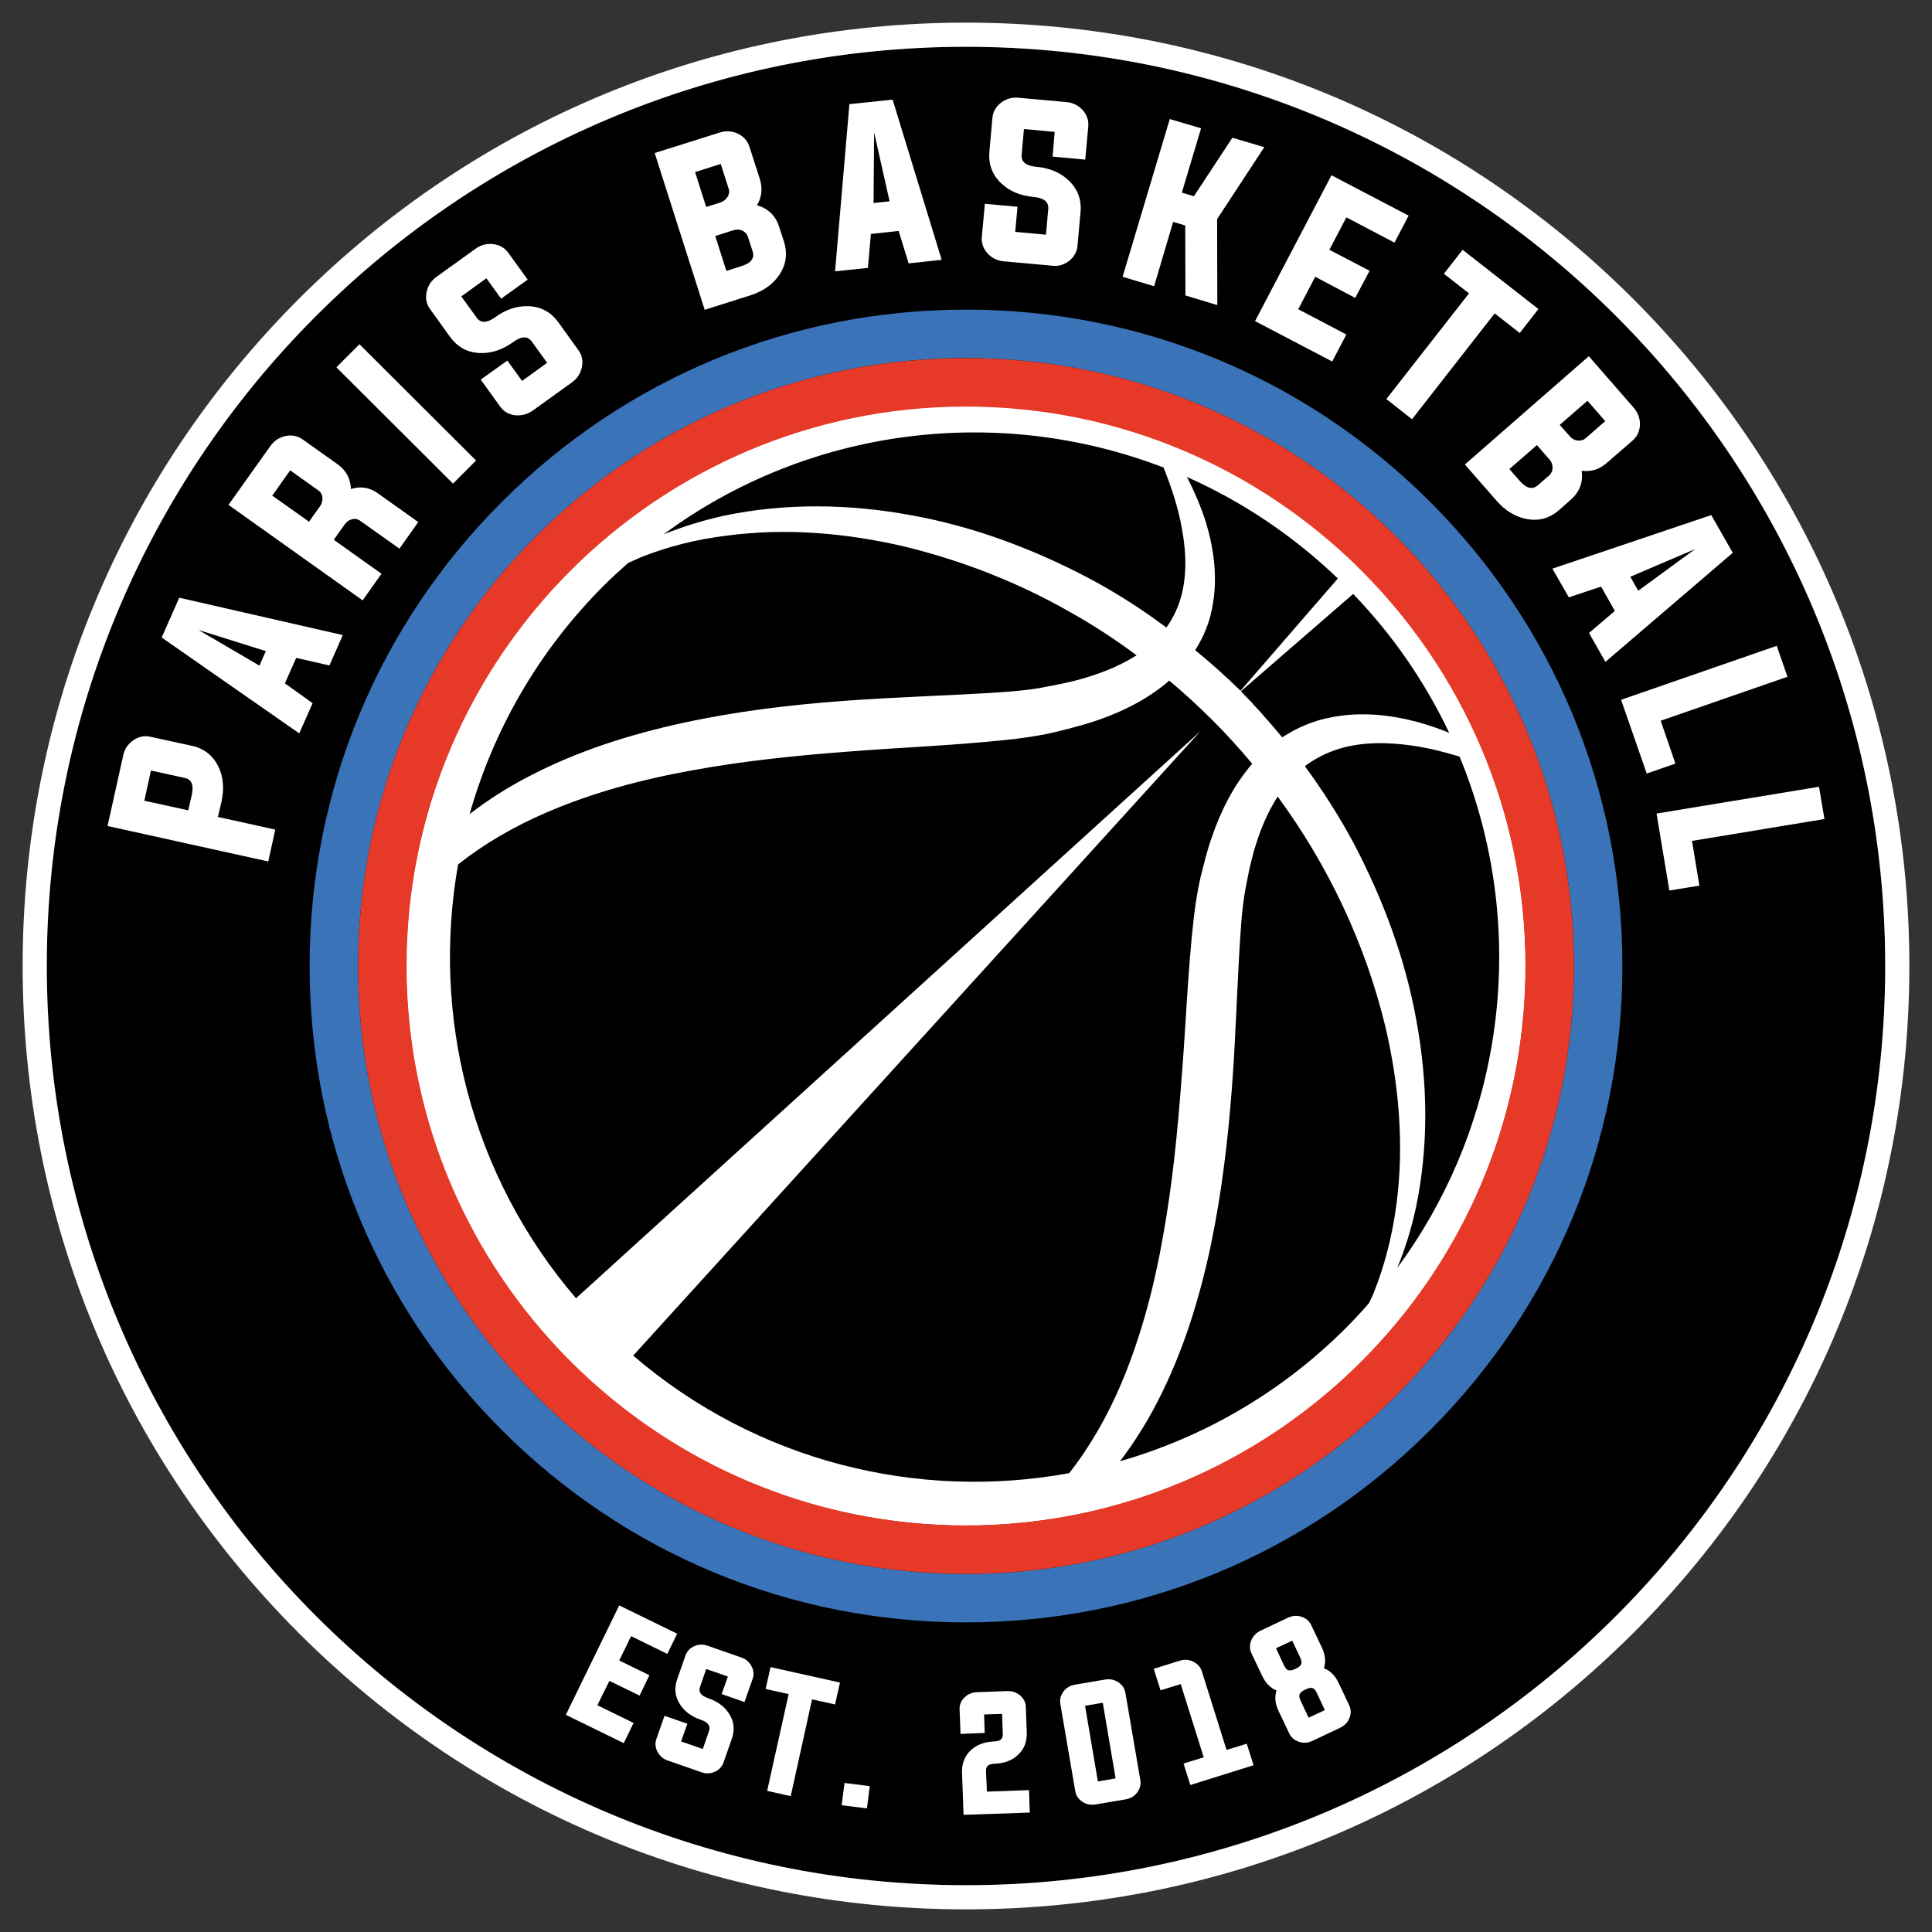
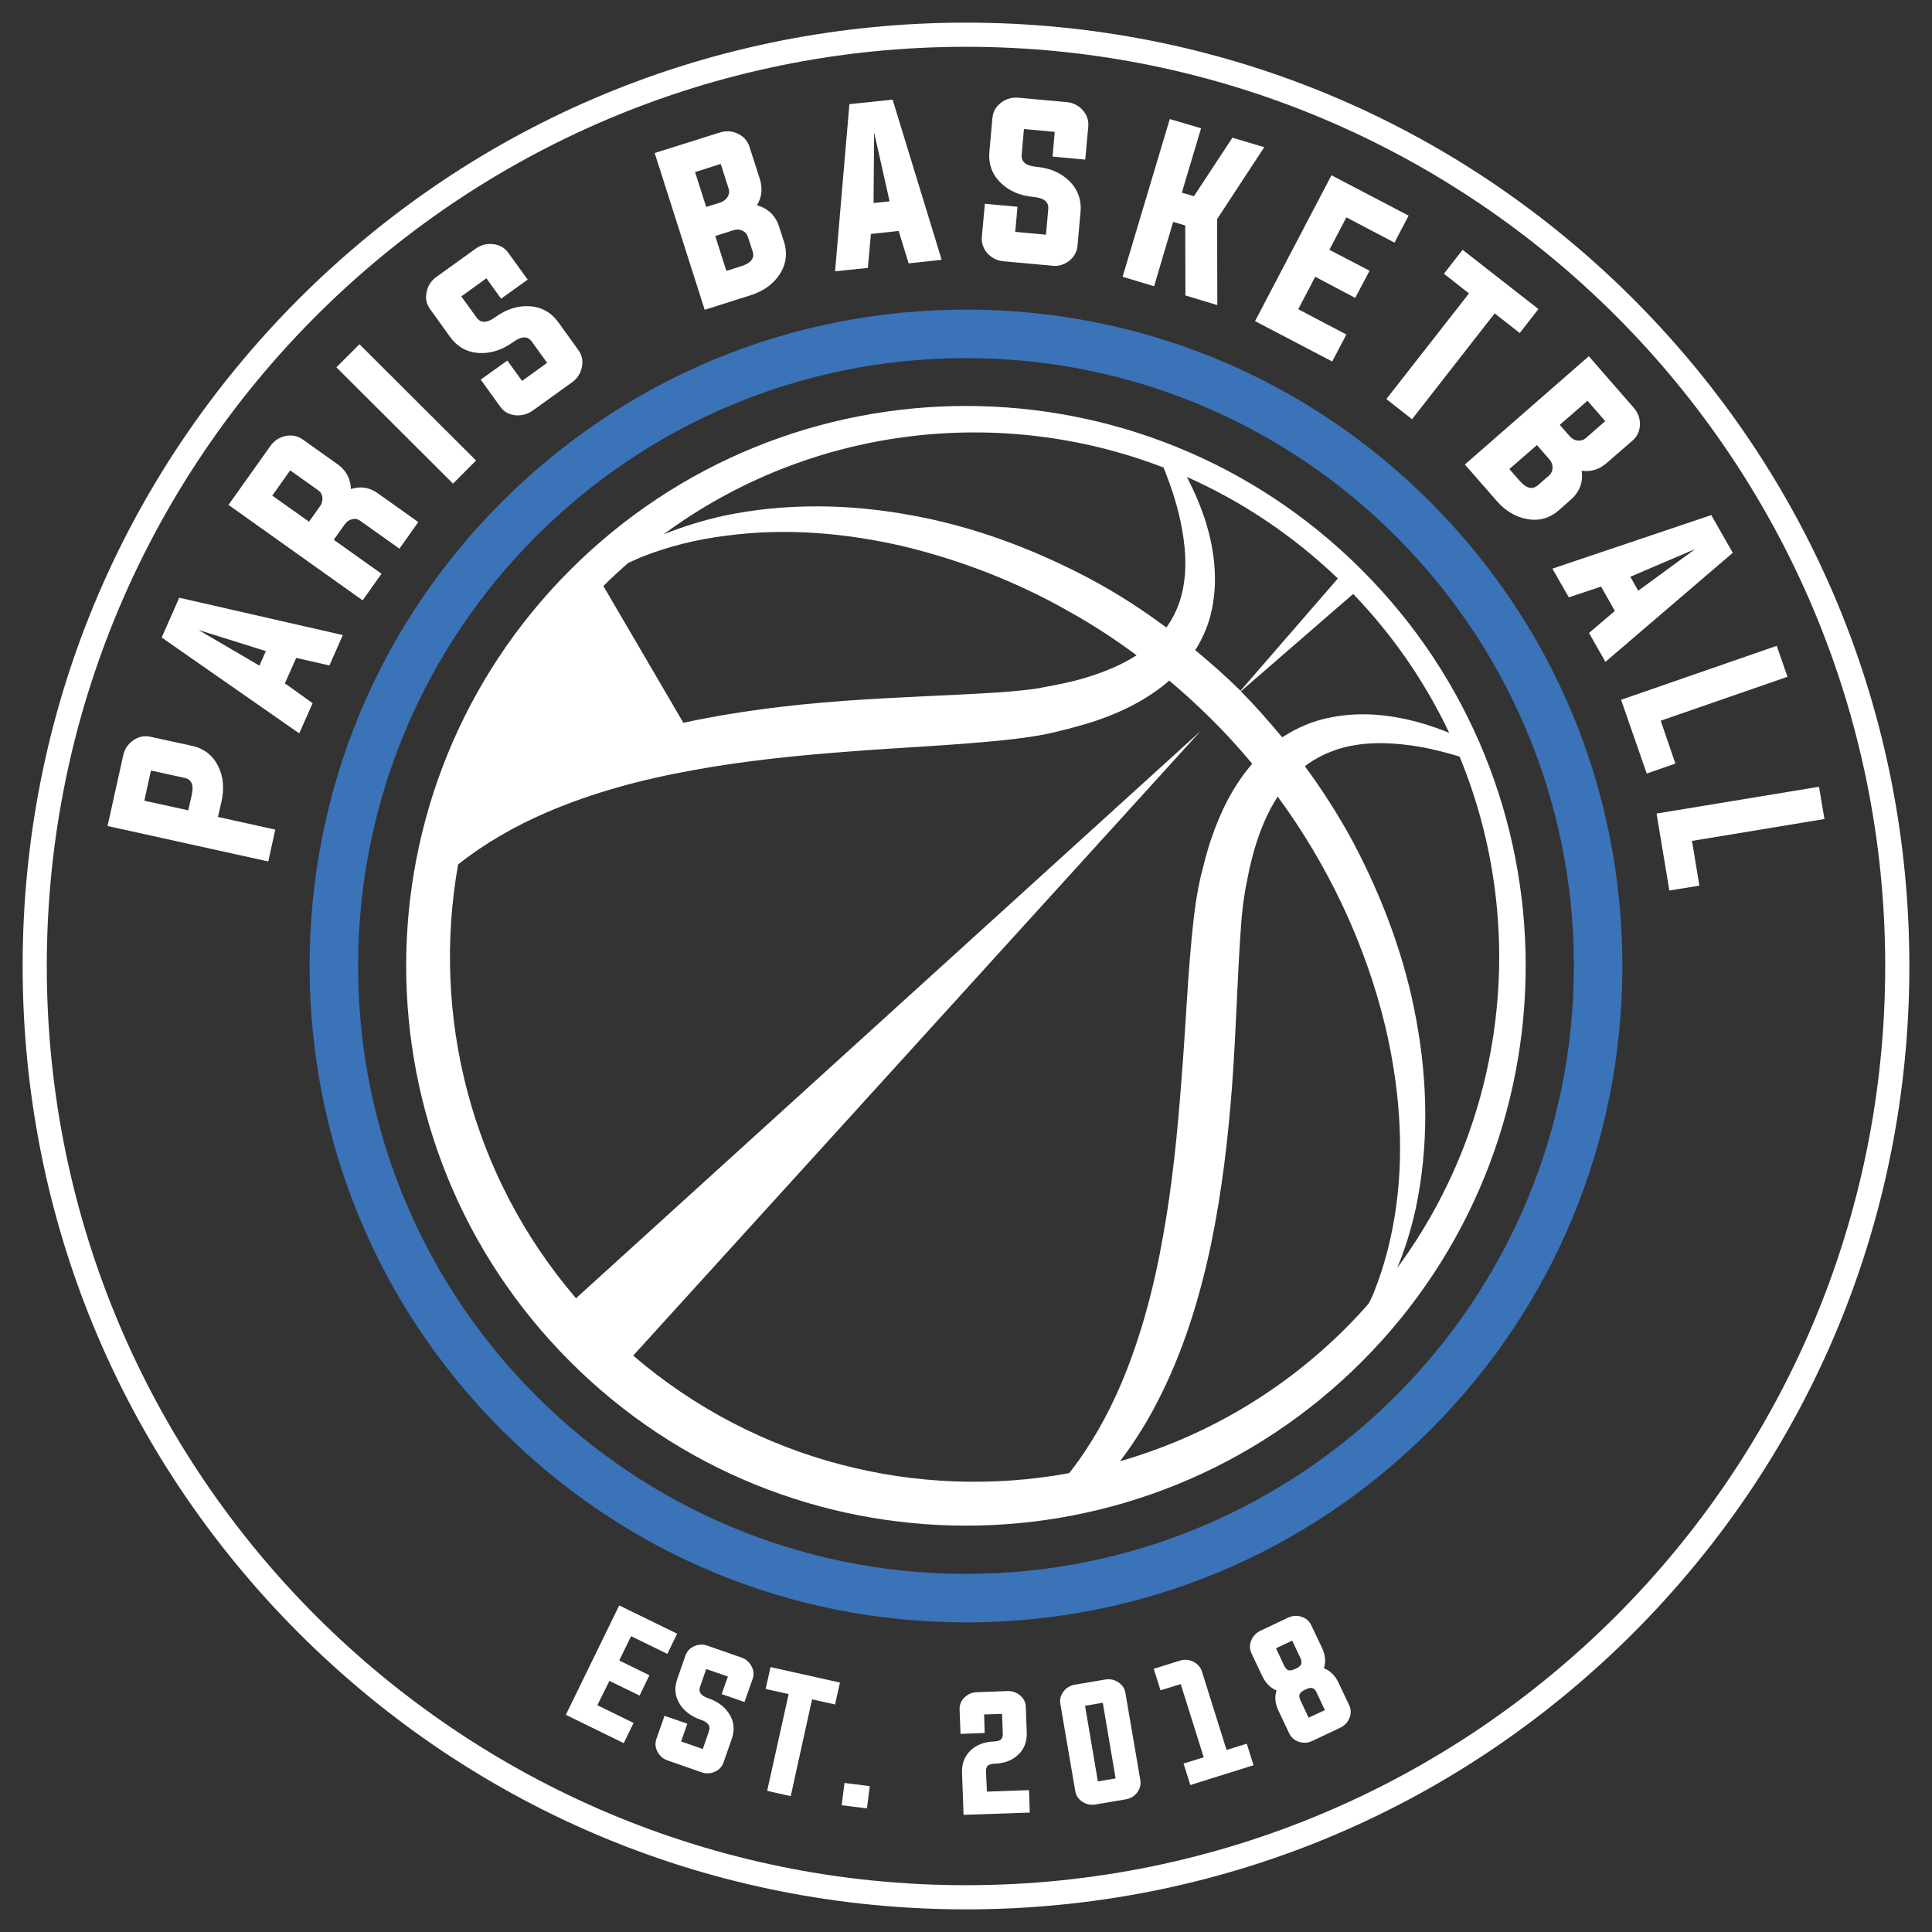
<svg xmlns="http://www.w3.org/2000/svg" enable-background="new 0 0 1024 1024" height="316.228" viewBox="0 0 1024 1024" width="316.228">
  <rect x="0" y="0" width="1024" height="1024" fill="#333333" stroke="none" />
-   <circle cx="512" cy="512" r="487.2" />
  <g fill="#fff">
    <path d="m512 24.8c269.1 0 487.2 218.1 487.2 487.2s-218.1 487.2-487.2 487.2-487.2-218.1-487.2-487.2 218.1-487.2 487.2-487.2m0-12.8c-133.6 0-259.1 52-353.6 146.4-94.4 94.5-146.4 220-146.4 353.6s52 259.1 146.4 353.6c94.5 94.4 220 146.4 353.6 146.4s259.1-52 353.6-146.4c94.4-94.5 146.4-220 146.4-353.6s-52-259.1-146.4-353.6c-94.5-94.4-220-146.4-353.6-146.4z" />
-     <path d="m721.8 302.1c-115.9-115.9-303.7-115.9-419.6 0s-115.9 303.7 0 419.6 303.7 115.9 419.6 0c115.8-115.9 115.8-303.8 0-419.6zm46.3 86.3c-5.4-2.2-11-4.1-16.7-5.7-14.2-3.8-29.7-5.6-45.3-2.6-9.3 1.6-18.4 5.4-26.5 10.7-7-8.4-14.2-16.6-21.9-24.4l59.5-51.6c21.4 22.2 38.3 47.1 50.9 73.6zm-59-81.8-51.6 59.5c-7.7-7.5-15.7-14.7-24-21.5 4.3-6.8 7.4-14.2 8.9-22 3.2-15.7 1.1-31.2-3.1-45.3-2.7-8.6-6.2-16.7-10.2-24.5 28.8 12.8 56 30.8 80 53.8zm-92.4-58.8c4.3 10.7 7.9 21.7 9.8 32.7 2.4 13 2.6 26.3-1.1 37.8-1.7 5.2-4.1 10-7.2 14.3-13-9.7-26.7-18.5-41-26.1-29.6-15.6-61.3-27.5-94.2-33.4-32.8-6.1-66.9-6.6-99.6.3-10.8 2.4-21.4 5.7-31.7 9.8 77.6-57.2 178-68.9 265-35.4zm-296.9 62.8c4.3-4.3 8.7-8.3 13.1-12.2 2.1-.9 4.1-1.9 6.2-2.8 14.8-6 30.4-9.8 46.1-11.7 31.5-4.2 63.5-1.4 94.3 5.8 30.7 7.5 60.4 19.1 87.8 34.8 12.2 6.8 23.9 14.5 35.1 22.8-9.6 6.2-20.9 10.4-32.7 13.5-6.1 1.5-13.4 2.9-19.4 4-6.3 1-13 1.6-19.8 2.1-27.2 1.8-55.4 2.5-83.6 4.6s-56.6 5.5-84.7 11.6c-28 6.1-55.9 14.8-81.9 28.4-11 5.7-21.6 12.4-31.4 20 12.6-44.4 36.2-86.1 70.9-120.9zm15.8 407.9 300.7-331-331 300.6c-55.9-65.2-76.7-150-62.5-229.9 14.2-11.3 30.2-20.4 46.9-27.6 24.6-10.6 50.9-17.6 77.7-22.4 26.8-4.9 54.1-7.7 81.7-9.8 27.6-2.2 55.3-3.2 83.9-6.2 7.2-.8 14.4-1.7 21.9-3.2 7.7-1.7 14.1-3.4 21.4-5.5 14.3-4.4 28.5-10.7 41-20.7.8-.7 1.6-1.4 2.4-2.1 7.8 6.6 15.4 13.5 22.7 20.8 7.5 7.4 14.5 15.2 21.3 23.3-10.1 11.7-16.8 25.4-21.5 39.2-1.3 3.6-2.3 7.2-3.3 10.8l-2.7 10.6c-1.7 7.7-2.8 15-3.6 22.2-3.2 28.9-4.1 56.8-6.4 84.7-2.1 27.8-4.8 55.4-9.7 82.5-4.7 27-11.7 53.6-22.2 78.5-7.2 16.9-16.3 33.1-27.6 47.5-80.3 14.7-165.6-6.1-231.1-62.3zm392.7-33.8c-.8 2.1-1.8 4.1-2.8 6.1-3.9 4.5-8 8.9-12.2 13.1-34.5 34.5-75.9 58-119.7 70.6 7.7-10.1 14.4-20.8 20.1-32 13.5-26.2 22.1-54.4 28.1-82.7 5.9-28.4 9.2-57 11.3-85.4s2.7-56.9 4.7-84.2c.5-6.8 1.3-13.5 2.4-19.6l2-10c.8-3.2 1.5-6.4 2.4-9.5 3-10.4 7-20.3 12.6-28.9 26.7 36.4 46.5 78 57.1 122.1 7.2 30.7 10 62.8 5.8 94.3-2.1 15.7-5.9 31.3-11.8 46.1zm22.1-44.3c6.9-32.7 6.4-66.7.3-99.6-5.9-32.9-17.8-64.6-33.4-94.2-7.6-14.1-16.2-27.6-25.7-40.5 5.4-4.1 11.6-7.2 18.4-9.3 11.9-3.6 25.4-3.5 38.6-1.6 8.4 1.2 16.8 3.3 25 5.8 36.5 88.4 25.4 191.8-33.1 271.1 4.3-10.2 7.5-20.8 9.9-31.7z" />
+     <path d="m721.8 302.1c-115.9-115.9-303.7-115.9-419.6 0s-115.9 303.7 0 419.6 303.7 115.9 419.6 0c115.8-115.9 115.8-303.8 0-419.6zm46.3 86.3c-5.4-2.2-11-4.1-16.7-5.7-14.2-3.8-29.7-5.6-45.3-2.6-9.3 1.6-18.4 5.4-26.5 10.7-7-8.4-14.2-16.6-21.9-24.4l59.5-51.6c21.4 22.2 38.3 47.1 50.9 73.6zm-59-81.8-51.6 59.5c-7.7-7.5-15.7-14.7-24-21.5 4.3-6.8 7.4-14.2 8.9-22 3.2-15.7 1.1-31.2-3.1-45.3-2.7-8.6-6.2-16.7-10.2-24.5 28.8 12.8 56 30.8 80 53.8zm-92.4-58.8c4.3 10.7 7.9 21.7 9.8 32.7 2.4 13 2.6 26.3-1.1 37.8-1.7 5.2-4.1 10-7.2 14.3-13-9.7-26.7-18.5-41-26.1-29.6-15.6-61.3-27.5-94.2-33.4-32.8-6.1-66.9-6.6-99.6.3-10.8 2.4-21.4 5.7-31.7 9.8 77.6-57.2 178-68.9 265-35.4zm-296.9 62.8c4.3-4.3 8.7-8.3 13.1-12.2 2.1-.9 4.1-1.9 6.2-2.8 14.8-6 30.4-9.8 46.1-11.7 31.5-4.2 63.5-1.4 94.3 5.8 30.7 7.5 60.4 19.1 87.8 34.8 12.2 6.8 23.9 14.5 35.1 22.8-9.6 6.2-20.9 10.4-32.7 13.5-6.1 1.5-13.4 2.9-19.4 4-6.3 1-13 1.6-19.8 2.1-27.2 1.8-55.4 2.5-83.6 4.6s-56.6 5.5-84.7 11.6zm15.8 407.9 300.7-331-331 300.6c-55.9-65.2-76.7-150-62.5-229.9 14.2-11.3 30.2-20.4 46.9-27.6 24.6-10.6 50.9-17.6 77.7-22.4 26.8-4.9 54.1-7.7 81.7-9.8 27.6-2.2 55.3-3.2 83.9-6.2 7.2-.8 14.4-1.7 21.9-3.2 7.7-1.7 14.1-3.4 21.4-5.5 14.3-4.4 28.5-10.7 41-20.7.8-.7 1.6-1.4 2.4-2.1 7.8 6.6 15.4 13.5 22.7 20.8 7.5 7.4 14.5 15.2 21.3 23.3-10.1 11.7-16.8 25.4-21.5 39.2-1.3 3.6-2.3 7.2-3.3 10.8l-2.7 10.6c-1.7 7.7-2.8 15-3.6 22.2-3.2 28.9-4.1 56.8-6.4 84.7-2.1 27.8-4.8 55.4-9.7 82.5-4.7 27-11.7 53.6-22.2 78.5-7.2 16.9-16.3 33.1-27.6 47.5-80.3 14.7-165.6-6.1-231.1-62.3zm392.7-33.8c-.8 2.1-1.8 4.1-2.8 6.1-3.9 4.5-8 8.9-12.2 13.1-34.5 34.5-75.9 58-119.7 70.6 7.7-10.1 14.4-20.8 20.1-32 13.5-26.2 22.1-54.4 28.1-82.7 5.9-28.4 9.2-57 11.3-85.4s2.7-56.9 4.7-84.2c.5-6.8 1.3-13.5 2.4-19.6l2-10c.8-3.2 1.5-6.4 2.4-9.5 3-10.4 7-20.3 12.6-28.9 26.7 36.4 46.5 78 57.1 122.1 7.2 30.7 10 62.8 5.8 94.3-2.1 15.7-5.9 31.3-11.8 46.1zm22.1-44.3c6.9-32.7 6.4-66.7.3-99.6-5.9-32.9-17.8-64.6-33.4-94.2-7.6-14.1-16.2-27.6-25.7-40.5 5.4-4.1 11.6-7.2 18.4-9.3 11.9-3.6 25.4-3.5 38.6-1.6 8.4 1.2 16.8 3.3 25 5.8 36.5 88.4 25.4 191.8-33.1 271.1 4.3-10.2 7.5-20.8 9.9-31.7z" />
    <path d="m117.4 424.9c1.5-7 1-13.2-1.7-18.7-2.9-5.8-7.5-9.5-14-10.9l-22-4.8c-3.2-.7-6.3-.1-9.1 1.9s-4.6 4.6-5.3 8l-8.3 37.4 85.2 18.8 3.7-16.9-30.4-6.7zm-15.8-3.4-1.8 8-23.3-5.1 3.5-16 17.8 3.9c3.8.7 5 3.8 3.8 9.2z" />
    <path d="m85.7 337.9 72.9 50.8 7.1-16-14.7-10.5 6-13.5 17.6 4 7.1-16.1-86.7-19.8zm55.2 7.2-3.4 7.7-32.3-18.9z" />
    <path d="m186 259.2c-.2-5.6-2.6-10-7.3-13.3l-18.3-13c-2.7-1.9-5.7-2.5-9.1-1.8-3.3.7-6 2.5-8 5.3l-22.2 31.2 71.1 50.6 10-14.1-25.3-18 5.9-8.3c1-1.3 2.2-2.2 3.8-2.6s3.1-.1 4.4.9l20.7 14.7 10-14.1-20.7-14.7c-4.6-3.6-9.7-4.5-15-2.8zm-16.3 9-5.9 8.3-19.5-13.8 9.5-13.4 14.9 10.6c1.3.9 2 2.2 2.2 3.8.1 1.7-.3 3.2-1.2 4.5z" />
    <path d="m206.7 175.7h17.3v87.3h-17.3z" transform="matrix(.706 -.708 .708 .706 -92.03 216.996)" />
    <path d="m282.4 217.6 20.7-14.9c2.8-2 4.6-4.7 5.3-8.1s.1-6.4-1.9-9.1l-10.5-14.6c-3.9-5.4-9.1-8.3-15.6-8.6-6.1-.3-12.1 1.6-17.9 5.8-4.4 3.2-7.7 3.3-9.9.2l-8.1-11.2 13.3-9.6 7.8 10.8 14.1-10.1-10.3-14.2c-1.9-2.7-4.6-4.2-8-4.6s-6.5.4-9.3 2.4l-20.7 14.9c-2.8 2-4.6 4.7-5.3 8.1s-.1 6.4 1.9 9.1l10.5 14.6c3.9 5.4 9.1 8.3 15.6 8.6 6.1.3 12.1-1.6 17.9-5.8 4.4-3.2 7.7-3.3 9.9-.2l8.1 11.2-13.3 9.6-7.8-10.8-14.1 10.1 10.3 14.3c1.9 2.7 4.6 4.2 8 4.6 3.3.3 6.4-.5 9.3-2.5z" />
    <path d="m413 120.3c-1.9-6-5.8-9.8-11.8-11.5 2.6-4.3 3.1-9 1.5-14l-5.5-17.1c-1-3.1-3.1-5.4-6.2-6.9-3.1-1.4-6.4-1.6-9.7-.5l-34.3 10.8 26.5 83.1 24.3-7.7c6.8-2.2 11.9-5.8 15.3-10.9 3.6-5.4 4.4-11.3 2.4-17.6zm-44.6-29.1 13.6-4.3 4.2 13.1c.5 1.5.3 2.9-.6 4.4-.9 1.4-2.1 2.3-3.7 2.9l-7.6 2.4zm24.4 49.9-7.8 2.5-5.9-18.5 9.7-3.1c1.6-.5 3.1-.4 4.6.2 1.5.7 2.5 1.8 3 3.3l2.5 7.7c1.2 3.6-.8 6.3-6.1 7.9z" />
    <path d="m473.1 52.8-22.9 2.4-7.6 88.6 17.4-1.8 1.6-18 14.7-1.6 5.3 17.2 17.5-1.9zm-10.1 54.8.3-37.4 8.2 36.5z" />
    <path d="m566.5 138.4c2.7-2.1 4.3-4.8 4.6-8.1l1.6-17.9c.6-6.6-1.5-12.2-6.2-16.7-4.4-4.2-10.2-6.7-17.3-7.3-5.4-.5-8-2.6-7.7-6.3l1.2-13.7 16.3 1.5-1.1 13.1 17.3 1.6 1.6-17.5c.3-3.3-.7-6.2-3-8.8-2.3-2.5-5.2-3.9-8.6-4.2l-25.4-2.3c-3.5-.3-6.5.6-9.2 2.6-2.7 2.1-4.3 4.8-4.6 8.1l-1.6 17.9c-.6 6.6 1.5 12.2 6.2 16.7 4.4 4.2 10.2 6.7 17.3 7.3 5.4.5 8 2.6 7.7 6.3l-1.2 13.7-16.3-1.5 1.2-13.3-17.3-1.6-1.6 17.5c-.3 3.3.7 6.2 3 8.8 2.3 2.5 5.2 3.9 8.6 4.2l25.4 2.3c3.3.5 6.4-.4 9.1-2.4z" />
    <path d="m670.1 78-16.9-5-20.4 31-6.4-1.9 10.2-34.1-16.6-4.9-25 83.6 16.7 5 10.1-34.1 6.4 1.9.1 37.1 16.9 5.1-.1-45.6z" />
    <path d="m706.1 191.6 7.5-14.3-25.5-13.4 9-17.2 21.2 11.2 7.6-14.4-21.3-11.1 9-17.2 25.5 13.4 7.5-14.3-40.9-21.4-40.5 77.3z" />
    <path d="m734.8 211.5 13.6 10.7 43.8-56.1 13.3 10.4 9.9-12.7-40.2-31.4-9.9 12.7 13.3 10.4z" />
    <path d="m832.5 264.9c4.7-4.1 6.7-9.3 5.8-15.4 5 .7 9.5-.7 13.4-4.2l13.6-11.8c2.5-2.2 3.8-5 3.9-8.4s-1.1-6.5-3.4-9.1l-23.7-27.2-65.7 57.4 16.8 19.2c4.7 5.4 10.1 8.6 16.1 9.7 6.4 1.2 12.1-.4 17.1-4.8zm8.9-52.5 9.4 10.8-10.4 9.1c-1.2 1-2.6 1.4-4.3 1.2-1.6-.2-3-1-4.1-2.3l-5.3-6zm-20.2 39.5-6.1 5.3c-2.9 2.5-6.1 1.7-9.7-2.4l-5.4-6.2 14.6-12.7 6.7 7.7c1.1 1.2 1.6 2.7 1.6 4.3s-.6 2.9-1.7 4z" />
    <path d="m907 273-84.2 28.4 8.7 15.2 17.1-5.7 7.3 12.9-13.7 11.7 8.7 15.3 67.5-57.8zm-38.7 40.1-4.2-7.4 34.4-14.7z" />
    <path d="m880.2 382 67.2-23.3-5.7-16.4-82.5 28.6 13.6 39.1 15.2-5.3z" />
    <path d="m967 434.1-2.9-17.1-86.1 14.2 6.8 40.8 15.9-2.6-3.9-23.7z" />
  </g>
  <path d="m512 189.8c177.9 0 322.2 144.3 322.2 322.2s-144.3 322.2-322.2 322.2-322.2-144.3-322.2-322.2 144.3-322.2 322.2-322.2m0-25.7c-92.9 0-180.3 36.2-246 101.9s-101.9 153.1-101.9 246 36.2 180.3 101.9 246 153.1 101.9 246 101.9 180.3-36.2 246-101.9 101.9-153.1 101.9-246-36.2-180.3-101.9-246-153.1-101.9-246-101.9z" fill="#3b73b9" />
-   <path d="m512 215.5c163.5 0 296.5 133 296.5 296.5s-133 296.5-296.5 296.5-296.5-133-296.5-296.5 133-296.5 296.5-296.5m0-25.7c-177.9 0-322.2 144.3-322.2 322.2s144.3 322.2 322.2 322.2 322.2-144.3 322.2-322.2-144.3-322.2-322.2-322.2z" fill="#e63927" />
  <path d="m316.6 903.8 19.2 9.4-5.2 10.7-30.7-15 28.3-58 30.7 15-5.2 10.7-19.2-9.4-6.3 12.9 16 7.8-5.2 10.8-16-7.8z" fill="#fff" />
  <path d="m385.8 888.6-11.5-4-3.3 9.6c-.9 2.6.5 4.6 4.4 5.9 5 1.7 8.7 4.5 11.1 8.3 2.6 4.1 3 8.4 1.4 13.1l-4.4 12.6c-.8 2.3-2.4 4-4.7 5s-4.7 1.1-7.1.2l-17.8-6.2c-2.4-.8-4.2-2.4-5.4-4.6-1.2-2.3-1.4-4.5-.6-6.8l4.3-12.3 12.1 4.2-3.3 9.4 11.5 4 3.3-9.6c.9-2.6-.5-4.6-4.4-5.9-5-1.7-8.7-4.5-11.1-8.3-2.6-4.1-3-8.4-1.4-13.1l4.4-12.6c.8-2.3 2.4-4 4.7-5s4.7-1.1 7.1-.2l17.8 6.2c2.4.8 4.2 2.4 5.4 4.6s1.4 4.5.6 6.8l-4.3 12.2-12.1-4.2z" fill="#fff" />
  <path d="m418 897.9-12.2-2.7 2.6-11.6 36.8 8.2-2.6 11.6-12.2-2.7-11.3 51.3-12.5-2.8z" fill="#fff" />
  <path d="m461 946.7-1.5 11.8-13.4-1.7 1.5-11.8z" fill="#fff" />
  <path d="m523.1 949.6 22.3-.8.4 11.9-35.1 1.2-.8-22.1c-.2-5 1.3-8.9 4.5-12 3.1-3 7.3-4.6 12.5-4.8 1.7-.1 2.9-.4 3.6-1s1.1-1.8 1-3.4l-.4-10.2-9.5.3.3 9.8-12.8.5-.5-13c-.1-2.4.8-4.6 2.6-6.3 1.8-1.8 4-2.7 6.5-2.8l16.2-.6c2.6-.1 4.8.7 6.8 2.3 1.9 1.7 3 3.7 3 6.1l.5 13.3c.2 5-1.3 9-4.5 12-3.1 3-7.3 4.6-12.5 4.8-1.7.1-2.9.4-3.6 1s-1.1 1.8-1 3.4z" fill="#fff" />
  <path d="m585.7 890.2c2.6-.4 4.9 0 7 1.4s3.4 3.3 3.8 5.7l7.9 46.2c.4 2.4-.2 4.6-1.7 6.6s-3.6 3.2-6.1 3.6l-15.9 2.7c-2.5.4-4.9 0-7-1.4s-3.4-3.3-3.8-5.7l-7.9-46.2c-.4-2.4.2-4.6 1.7-6.6s3.6-3.2 6.1-3.6zm-10.6 13.9 6.8 40.1 9.4-1.6-6.8-40.1z" fill="#fff" />
  <path d="m650.1 927.5 10.7-3.3 3.6 11.4-33.5 10.5-3.6-11.4 10.7-3.3-12.2-38.8-10.7 3.3-3.6-11.4 13.8-4.3c2.5-.8 4.8-.6 7.1.5s3.8 2.8 4.6 5.1z" fill="#fff" />
  <path d="m669 888.3-5.7-12c-1-2.2-1.1-4.5-.1-6.9 1-2.3 2.6-4 4.9-5.1l14.6-6.9c2.3-1.1 4.7-1.3 7.1-.5s4.2 2.3 5.2 4.5l5.7 12c1.8 3.8 2.1 7.4 1 10.8 3.3 1.3 5.9 3.8 7.7 7.6l5.7 12c1 2.2 1.1 4.5.1 6.9-1 2.3-2.6 4-5 5.1l-14.6 6.9c-2.3 1.1-4.7 1.3-7.1.5s-4.2-2.3-5.2-4.5l-5.7-12c-1.8-3.8-2.1-7.4-1-10.7-3.3-1.4-5.8-3.9-7.6-7.7zm15.9-18.7-8.6 4 4.3 9.2c.7 1.4 1.5 2.3 2.4 2.5s2.1-.1 3.7-.8c1.5-.7 2.5-1.5 2.9-2.3.4-.9.3-2-.4-3.5zm8.7 40.8 8.6-4-4.3-9.2c-.7-1.5-1.5-2.3-2.4-2.5s-2.1 0-3.6.8c-1.6.7-2.6 1.5-3 2.3-.4.9-.3 2 .4 3.5z" fill="#fff" />
</svg>